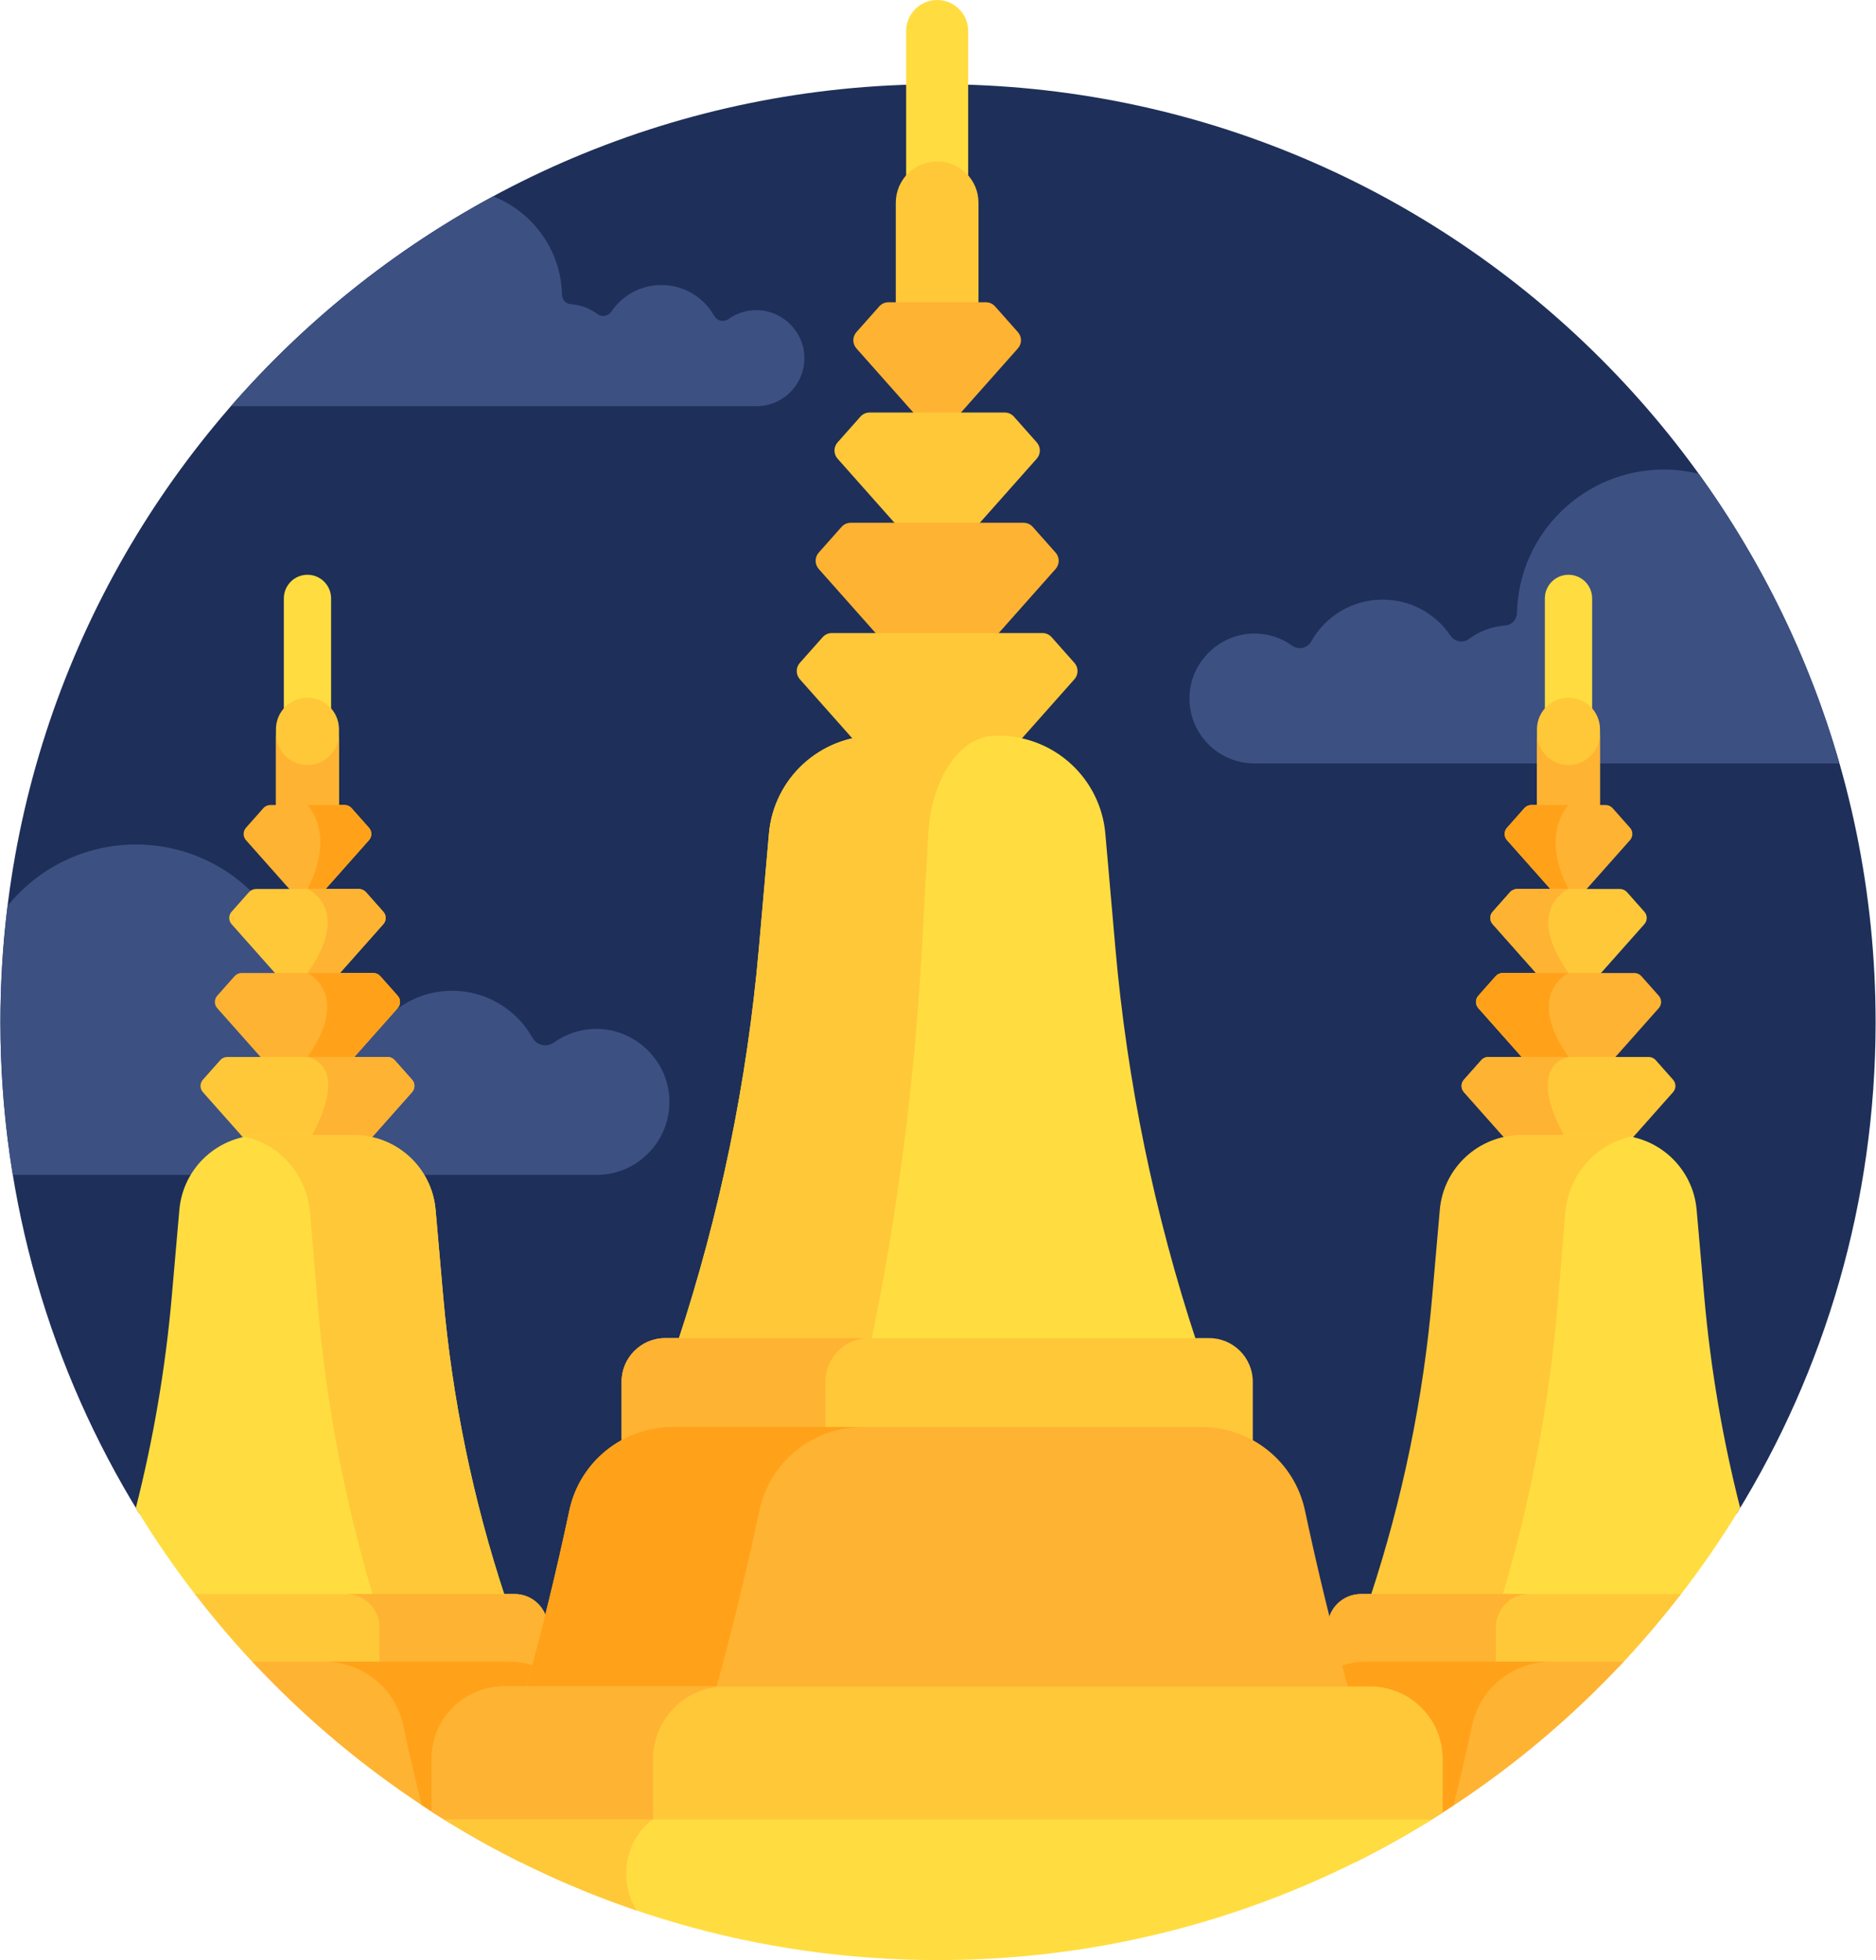
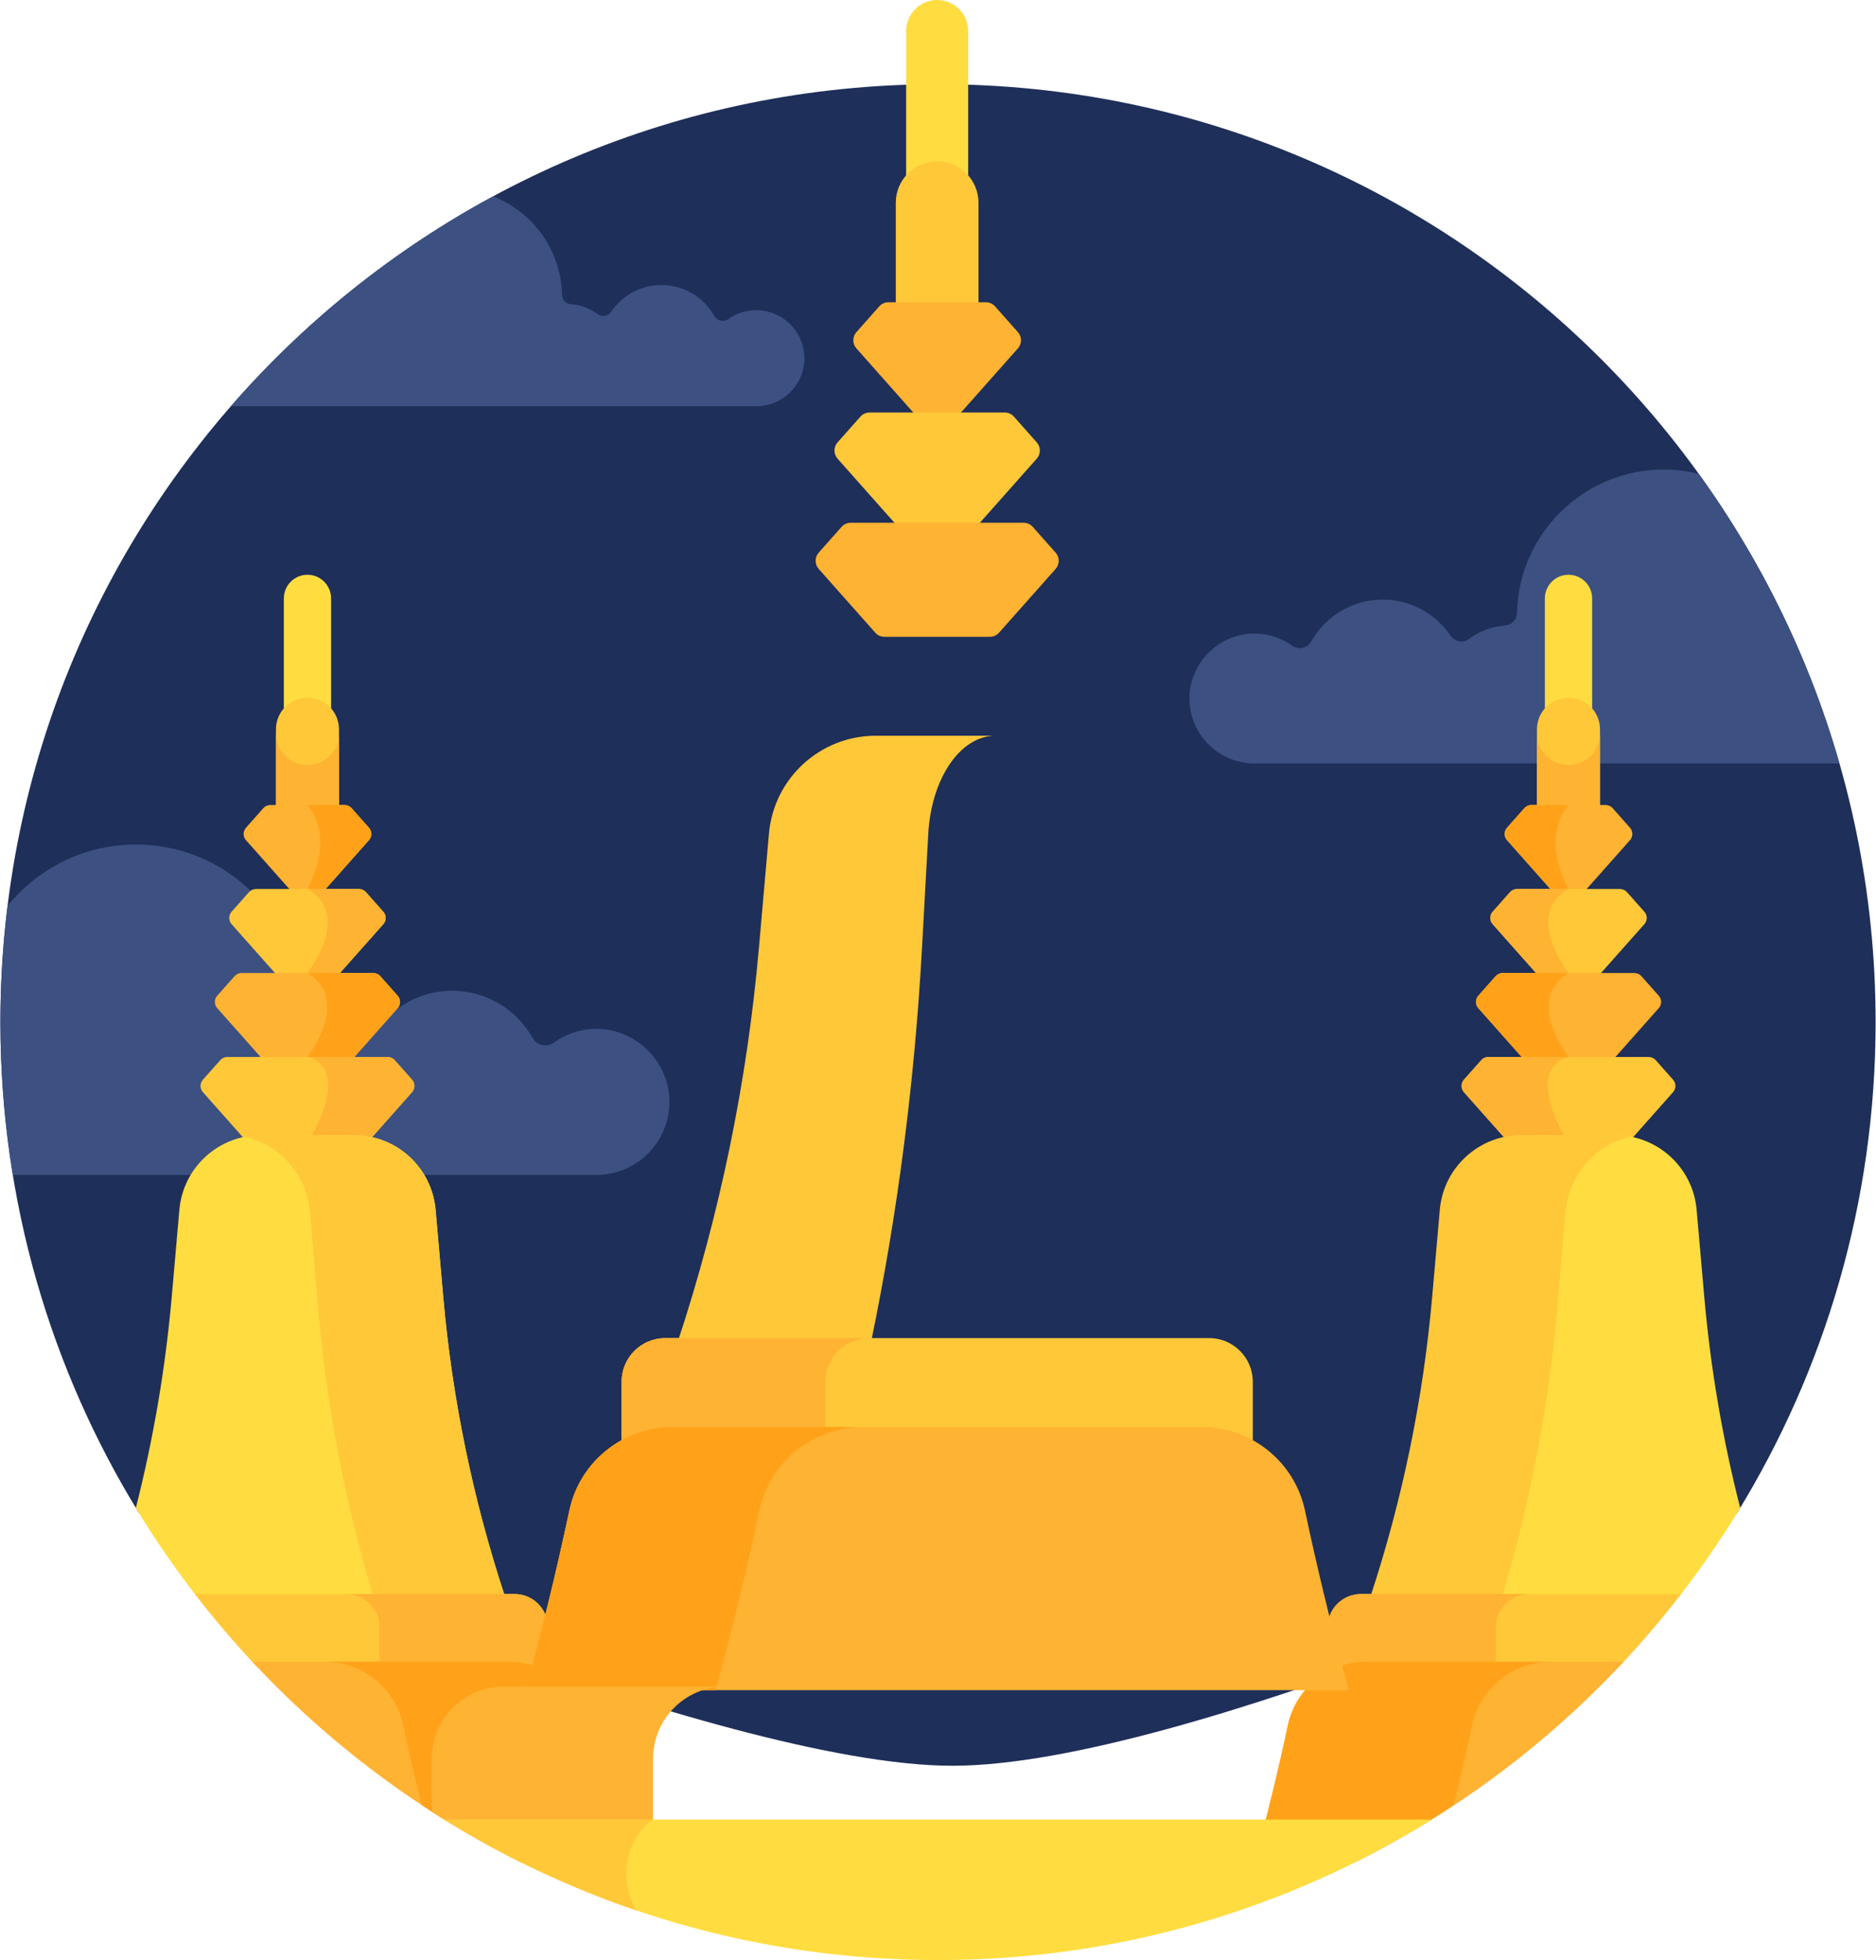
<svg xmlns="http://www.w3.org/2000/svg" width="90" height="94" viewBox="0 0 90 94" fill="none">
  <path d="M45.696 84.681C56.794 84.681 81.134 73.584 83.325 72.575C87.544 65.723 89.981 57.656 89.981 49.02C89.981 24.177 69.842 4.039 45 4.039C20.158 4.039 0.02 24.177 0.02 49.02C0.02 57.654 2.455 65.719 6.673 72.57C8.892 73.541 34.575 84.681 45.696 84.681Z" fill="#1E2F59" />
  <path d="M81.493 22.721C80.956 22.59 80.396 22.518 79.819 22.518C76.004 22.518 72.863 25.566 72.776 29.395C72.769 29.711 72.526 29.975 72.211 29.997C71.569 30.042 70.967 30.272 70.466 30.647C70.183 30.859 69.783 30.772 69.584 30.479C68.877 29.439 67.685 28.755 66.332 28.755C64.864 28.755 63.583 29.561 62.909 30.756C62.722 31.087 62.3 31.184 61.99 30.963C61.477 30.595 60.848 30.38 60.168 30.382C58.535 30.387 57.154 31.697 57.068 33.328C56.974 35.125 58.402 36.611 60.178 36.611H88.246C86.799 31.56 84.491 26.875 81.493 22.721Z" fill="#3C5082" />
  <path d="M32.111 52.656C32.015 50.822 30.461 49.348 28.625 49.342C27.86 49.34 27.152 49.583 26.575 49.996C26.228 50.245 25.752 50.136 25.542 49.763C24.785 48.42 23.344 47.513 21.692 47.513C20.171 47.513 18.83 48.282 18.036 49.452C17.812 49.782 17.362 49.879 17.043 49.641C16.48 49.219 15.804 48.96 15.082 48.91C14.727 48.885 14.453 48.588 14.445 48.233C14.348 43.927 10.816 40.499 6.525 40.499C4.035 40.499 1.816 41.649 0.363 43.444C0.137 45.271 0.02 47.132 0.02 49.02C0.02 51.515 0.224 53.963 0.615 56.347H28.613C30.61 56.347 32.217 54.676 32.111 52.656Z" fill="#3C5082" />
  <path d="M11.077 19.481H36.286C37.6 19.481 38.657 18.382 38.587 17.052C38.524 15.845 37.502 14.876 36.293 14.872C35.79 14.87 35.324 15.03 34.945 15.302C34.716 15.466 34.404 15.394 34.265 15.149C33.767 14.265 32.819 13.668 31.732 13.668C30.731 13.668 29.848 14.174 29.326 14.944C29.178 15.161 28.883 15.226 28.673 15.068C28.302 14.791 27.857 14.62 27.382 14.588C27.149 14.571 26.968 14.375 26.963 14.142C26.915 11.983 25.552 10.161 23.658 9.415C18.878 11.996 14.619 15.418 11.077 19.481Z" fill="#3C5082" />
  <path d="M75.248 36.104C75.874 36.104 76.382 35.597 76.382 34.971V28.698C76.382 28.072 75.874 27.564 75.248 27.564C74.622 27.564 74.114 28.072 74.114 28.698V34.971C74.114 35.597 74.622 36.104 75.248 36.104Z" fill="#FFDD40" />
  <path d="M75.248 40.648C76.083 40.648 76.759 39.971 76.759 39.137V34.971C76.759 34.136 76.083 33.459 75.248 33.459C74.413 33.459 73.736 34.136 73.736 34.971V39.137C73.737 39.971 74.413 40.648 75.248 40.648Z" fill="#FFC839" />
  <path d="M75.248 36.688C76.083 36.688 76.759 36.011 76.759 35.176V39.137C76.759 39.971 76.083 40.648 75.248 40.648C74.413 40.648 73.736 39.971 73.736 39.137V35.176C73.737 36.011 74.413 36.688 75.248 36.688Z" fill="#FFB332" />
  <path d="M72.298 39.697L73.132 38.756C73.217 38.661 73.339 38.606 73.468 38.606H77.028C77.156 38.606 77.278 38.661 77.364 38.756L78.198 39.697C78.349 39.867 78.349 40.122 78.198 40.292L76.131 42.62C76.046 42.716 75.924 42.771 75.796 42.771C73.966 42.771 76.529 42.771 74.7 42.771C74.572 42.771 74.45 42.716 74.365 42.62L72.298 40.292C72.147 40.122 72.147 39.866 72.298 39.697Z" fill="#FFB332" />
  <path d="M73.132 38.756C73.218 38.66 73.34 38.606 73.468 38.606H75.058H75.248C75.248 38.606 73.862 39.985 75.248 42.633C75.248 42.633 75.15 42.676 75.017 42.771C74.93 42.771 74.826 42.771 74.7 42.771C74.572 42.771 74.45 42.716 74.365 42.62L72.298 40.292C72.147 40.122 72.147 39.867 72.298 39.697L73.132 38.756Z" fill="#FFA219" />
  <path d="M71.609 43.725L72.444 42.784C72.529 42.689 72.651 42.634 72.779 42.634H77.718C77.846 42.634 77.968 42.689 78.053 42.784L78.888 43.725C79.039 43.894 79.039 44.15 78.888 44.32L76.821 46.648C76.736 46.744 76.614 46.799 76.485 46.799C74.656 46.799 75.841 46.799 74.012 46.799C73.883 46.799 73.761 46.744 73.676 46.648L71.609 44.32C71.458 44.15 71.458 43.894 71.609 43.725Z" fill="#FFC839" />
  <path d="M72.444 42.784C72.529 42.689 72.651 42.634 72.779 42.634H75.249C75.249 42.634 73.067 43.573 75.249 46.661C75.249 46.661 75.157 46.705 75.033 46.799C74.866 46.799 74.589 46.799 74.012 46.799C73.883 46.799 73.761 46.745 73.676 46.649L71.609 44.32C71.458 44.15 71.458 43.895 71.609 43.725L72.444 42.784Z" fill="#FFB332" />
  <path d="M70.921 47.752L71.755 46.812C71.841 46.717 71.963 46.662 72.091 46.662H78.408C78.536 46.662 78.658 46.717 78.743 46.812L79.578 47.752C79.729 47.922 79.729 48.178 79.578 48.348L77.511 50.677C77.426 50.773 77.304 50.827 77.175 50.827C75.346 50.827 75.153 50.827 73.323 50.827C73.195 50.827 73.073 50.773 72.988 50.677L70.921 48.348C70.77 48.178 70.77 47.922 70.921 47.752Z" fill="#FFB332" />
  <path d="M71.755 46.812C71.84 46.717 71.962 46.662 72.09 46.662H75.249C75.249 46.662 73.121 47.666 75.249 50.689C75.249 50.689 75.08 50.714 74.882 50.827C74.479 50.827 74.02 50.827 73.323 50.827C73.195 50.827 73.073 50.772 72.988 50.676L70.921 48.348C70.77 48.178 70.77 47.922 70.921 47.752L71.755 46.812Z" fill="#FFA219" />
  <path d="M70.23 51.781L71.065 50.84C71.15 50.744 71.272 50.69 71.4 50.69H79.095C79.224 50.69 79.346 50.744 79.431 50.84L80.265 51.781C80.416 51.95 80.416 52.206 80.265 52.376L78.198 54.705C78.113 54.8 77.991 54.855 77.863 54.855C76.034 54.855 74.462 54.855 72.633 54.855C72.505 54.855 72.383 54.8 72.298 54.705L70.23 52.376C70.079 52.206 70.079 51.95 70.23 51.781Z" fill="#FFC839" />
  <path d="M71.065 50.84C71.15 50.744 71.272 50.69 71.4 50.69H75.248C75.248 50.69 73.005 51.005 75.248 54.837C75.251 54.843 75.254 54.849 75.258 54.855C74.404 54.855 73.551 54.855 72.633 54.855C72.505 54.855 72.382 54.8 72.297 54.705L70.23 52.376C70.079 52.206 70.079 51.95 70.23 51.781L71.065 50.84Z" fill="#FFB332" />
  <path d="M83.484 72.317C82.638 68.993 82.06 65.604 81.76 62.182L81.395 58.017C81.217 55.993 79.523 54.44 77.491 54.44C75.922 54.44 74.575 54.44 73.006 54.44C70.974 54.44 69.28 55.993 69.102 58.017L68.737 62.182C68.307 67.079 67.312 71.91 65.77 76.578H80.549C81.605 75.218 82.587 73.796 83.484 72.317Z" fill="#FFDD40" />
  <path d="M80.65 76.445H65.305C64.431 76.445 63.715 77.161 63.715 78.036V80.439C64.273 80.131 64.913 79.956 65.586 79.956H77.649C78.708 78.839 79.709 77.666 80.65 76.445Z" fill="#FFC839" />
  <path d="M77.896 79.691H65.586C63.764 79.691 62.185 80.961 61.807 82.743C61.34 84.945 60.806 87.133 60.206 89.303H65.025C69.879 86.885 74.234 83.617 77.896 79.691Z" fill="#FFB332" />
  <path d="M14.751 36.104C14.125 36.104 13.617 35.597 13.617 34.971V28.698C13.617 28.072 14.125 27.564 14.751 27.564C15.377 27.564 15.884 28.072 15.884 28.698V34.971C15.884 35.597 15.377 36.104 14.751 36.104Z" fill="#FFDD40" />
  <path d="M14.751 40.648C13.916 40.648 13.239 39.971 13.239 39.137V34.971C13.239 34.136 13.916 33.459 14.751 33.459C15.586 33.459 16.262 34.136 16.262 34.971V39.137C16.262 39.971 15.586 40.648 14.751 40.648Z" fill="#FFC839" />
  <path d="M14.751 36.688C13.916 36.688 13.239 36.011 13.239 35.176V39.137C13.239 39.971 13.916 40.648 14.751 40.648C15.586 40.648 16.262 39.971 16.262 39.137V35.176C16.262 36.011 15.586 36.688 14.751 36.688Z" fill="#FFB332" />
  <path d="M17.701 39.697L16.866 38.756C16.781 38.661 16.659 38.606 16.531 38.606C11.815 38.606 17.687 38.606 12.97 38.606C12.842 38.606 12.72 38.661 12.635 38.756L11.8 39.697C11.65 39.867 11.65 40.122 11.8 40.292L13.868 42.62C13.953 42.716 14.075 42.771 14.203 42.771H15.299C15.427 42.771 15.549 42.716 15.634 42.62L17.701 40.292C17.852 40.122 17.852 39.866 17.701 39.697Z" fill="#FFB332" />
  <path d="M16.866 38.756C16.781 38.66 16.659 38.606 16.531 38.606C15.73 38.606 15.235 38.606 14.941 38.606C14.865 38.606 14.802 38.606 14.751 38.606C14.751 38.606 16.137 39.985 14.751 42.633C14.751 42.633 14.849 42.676 14.982 42.771H15.299C15.427 42.771 15.549 42.717 15.634 42.621L17.701 40.292C17.852 40.122 17.852 39.867 17.701 39.697L16.866 38.756Z" fill="#FFA219" />
  <path d="M18.389 43.725L17.554 42.784C17.469 42.689 17.347 42.634 17.219 42.634C12.503 42.634 16.996 42.634 12.28 42.634C12.152 42.634 12.03 42.689 11.945 42.784L11.11 43.725C10.959 43.894 10.959 44.15 11.11 44.32L13.177 46.648C13.262 46.744 13.384 46.799 13.513 46.799H15.986C16.114 46.799 16.237 46.744 16.322 46.648L18.389 44.32C18.54 44.15 18.54 43.894 18.389 43.725Z" fill="#FFC839" />
  <path d="M17.556 42.784C17.471 42.689 17.349 42.634 17.221 42.634C14.862 42.634 14.807 42.634 14.751 42.634C14.751 42.634 16.932 43.573 14.751 46.661C14.751 46.661 14.842 46.705 14.967 46.799H15.988C16.116 46.799 16.238 46.745 16.323 46.649L18.39 44.32C18.541 44.15 18.541 43.895 18.39 43.725L17.556 42.784Z" fill="#FFB332" />
  <path d="M19.078 47.752L18.243 46.812C18.158 46.717 18.036 46.662 17.908 46.662C13.192 46.662 16.307 46.662 11.591 46.662C11.463 46.662 11.341 46.717 11.255 46.812L10.421 47.752C10.27 47.922 10.27 48.178 10.421 48.348L12.488 50.677C12.573 50.773 12.695 50.827 12.823 50.827H16.675C16.803 50.827 16.925 50.773 17.01 50.677L19.078 48.348C19.229 48.178 19.229 47.922 19.078 47.752Z" fill="#FFB332" />
  <path d="M18.245 46.812C18.16 46.717 18.038 46.662 17.91 46.662C15.552 46.662 15.151 46.662 14.751 46.662C14.751 46.662 16.879 47.666 14.751 50.689C14.751 50.689 14.92 50.714 15.118 50.827H16.677C16.805 50.827 16.927 50.772 17.012 50.676L19.079 48.348C19.23 48.178 19.23 47.922 19.079 47.752L18.245 46.812Z" fill="#FFA219" />
  <path d="M19.769 51.781L18.934 50.84C18.849 50.744 18.727 50.69 18.599 50.69C13.883 50.69 15.62 50.69 10.903 50.69C10.775 50.69 10.653 50.744 10.568 50.84L9.733 51.781C9.582 51.95 9.582 52.206 9.733 52.376L11.8 54.705C11.885 54.8 12.008 54.855 12.136 54.855H17.366C17.494 54.855 17.616 54.8 17.701 54.705L19.768 52.376C19.919 52.206 19.919 51.95 19.769 51.781Z" fill="#FFC839" />
  <path d="M18.933 50.84C18.848 50.744 18.726 50.69 18.598 50.69C16.24 50.69 15.495 50.69 14.75 50.69C14.75 50.69 16.993 51.005 14.75 54.837C14.746 54.843 14.744 54.849 14.74 54.855H17.365C17.493 54.855 17.615 54.8 17.7 54.705L19.768 52.376C19.918 52.206 19.918 51.95 19.768 51.781L18.933 50.84Z" fill="#FFB332" />
  <path d="M9.451 76.578H24.23C22.689 71.91 21.693 67.079 21.263 62.182L20.898 58.017C20.721 55.993 19.026 54.44 16.994 54.44C15.426 54.44 14.078 54.44 12.509 54.44C10.477 54.44 8.783 55.993 8.605 58.017L8.24 62.182C7.94 65.604 7.362 68.993 6.517 72.317C7.413 73.796 8.395 75.218 9.451 76.578Z" fill="#FFDD40" />
  <path d="M14.873 58.171L15.238 62.516C15.64 67.291 16.536 72.006 17.91 76.578H24.228C22.687 71.91 21.691 67.079 21.262 62.182L20.896 58.017C20.719 55.993 19.024 54.44 16.993 54.44C15.424 54.44 14.076 54.44 12.507 54.44C12.242 54.44 11.983 54.468 11.731 54.519C13.41 54.865 14.718 56.331 14.873 58.171Z" fill="#FFC839" />
  <path d="M24.692 76.445H9.348C10.289 77.666 11.289 78.839 12.348 79.956H24.412C25.085 79.956 25.724 80.131 26.282 80.439V78.036C26.282 77.161 25.567 76.445 24.692 76.445Z" fill="#FFC839" />
  <path d="M24.692 76.445H16.614C17.489 76.445 18.205 77.161 18.205 78.036V79.956H24.412C25.085 79.956 25.724 80.13 26.283 80.439V78.036C26.283 77.161 25.567 76.445 24.692 76.445Z" fill="#FFB332" />
  <path d="M24.414 79.691H12.104C15.765 83.617 20.12 86.885 24.975 89.303H29.794C29.194 87.132 28.66 84.945 28.193 82.743C27.815 80.961 26.235 79.691 24.414 79.691Z" fill="#FFB332" />
  <path d="M28.19 82.743C27.812 80.961 26.233 79.691 24.411 79.691H15.566C17.388 79.691 18.967 80.961 19.345 82.743C19.617 84.022 19.913 85.296 20.23 86.565C21.749 87.569 23.331 88.486 24.973 89.303H29.791C29.191 87.132 28.658 84.945 28.19 82.743Z" fill="#FFA219" />
  <path d="M75.097 58.171L74.732 62.516C74.331 67.291 73.434 72.006 72.06 76.578C68.828 76.578 66.142 76.578 65.742 76.578C67.284 71.91 68.279 67.079 68.709 62.182L69.074 58.017C69.251 55.993 70.946 54.44 72.977 54.44H77.463C77.728 54.44 77.987 54.468 78.239 54.519C76.56 54.865 75.252 56.331 75.097 58.171Z" fill="#FFC839" />
  <path d="M65.276 76.445H73.354C72.48 76.445 71.764 77.161 71.764 78.036V79.956H65.556C64.883 79.956 64.244 80.13 63.685 80.439V78.036C63.685 77.161 64.401 76.445 65.276 76.445Z" fill="#FFB332" />
  <path d="M61.778 82.743C62.156 80.961 63.735 79.691 65.557 79.691H74.402C72.58 79.691 71.001 80.961 70.623 82.743C70.351 84.022 70.055 85.296 69.738 86.565C68.219 87.569 66.636 88.486 64.995 89.303H60.177C60.777 87.132 61.31 84.945 61.778 82.743Z" fill="#FFA219" />
  <path d="M44.96 11.211C44.138 11.211 43.472 10.545 43.472 9.723V1.488C43.472 0.666 44.138 0 44.96 0C45.782 0 46.448 0.666 46.448 1.488V9.723C46.448 10.545 45.782 11.211 44.96 11.211Z" fill="#FFDD40" />
  <path d="M44.959 17.176C43.863 17.176 42.975 16.288 42.975 15.192V9.723C42.975 8.627 43.863 7.739 44.959 7.739C46.055 7.739 46.943 8.627 46.943 9.723V15.192C46.943 16.288 46.055 17.176 44.959 17.176Z" fill="#FFC839" />
  <path d="M48.833 15.928L47.737 14.693C47.625 14.567 47.465 14.495 47.297 14.495C41.105 14.495 48.814 14.495 42.622 14.495C42.454 14.495 42.293 14.567 42.182 14.693L41.086 15.928C40.888 16.15 40.888 16.486 41.086 16.709L43.8 19.766C43.912 19.892 44.072 19.964 44.24 19.964H45.678C45.846 19.964 46.007 19.892 46.118 19.766L48.832 16.709C49.031 16.486 49.031 16.15 48.833 15.928Z" fill="#FFB332" />
  <path d="M49.738 21.216L48.642 19.981C48.53 19.855 48.37 19.783 48.202 19.783C42.01 19.783 47.909 19.783 41.718 19.783C41.549 19.783 41.389 19.855 41.278 19.981L40.182 21.216C39.984 21.439 39.984 21.774 40.182 21.997L42.896 25.054C43.007 25.18 43.168 25.252 43.336 25.252H46.583C46.752 25.252 46.912 25.18 47.023 25.054L49.737 21.997C49.936 21.774 49.936 21.439 49.738 21.216Z" fill="#FFC839" />
  <path d="M50.643 26.503L49.547 25.269C49.435 25.143 49.275 25.071 49.107 25.071C42.915 25.071 47.005 25.071 40.813 25.071C40.645 25.071 40.485 25.143 40.373 25.269L39.277 26.503C39.079 26.726 39.079 27.062 39.277 27.285L41.991 30.342C42.103 30.468 42.263 30.54 42.431 30.54H47.488C47.657 30.54 47.817 30.468 47.929 30.342L50.643 27.285C50.841 27.062 50.841 26.726 50.643 26.503Z" fill="#FFB332" />
-   <path d="M51.546 31.791L50.45 30.557C50.339 30.431 50.178 30.359 50.01 30.359C43.819 30.359 46.099 30.359 39.907 30.359C39.739 30.359 39.579 30.431 39.467 30.557L38.371 31.791C38.173 32.014 38.173 32.35 38.371 32.573L41.085 35.63C41.197 35.756 41.357 35.828 41.525 35.828H48.392C48.56 35.828 48.72 35.756 48.832 35.63L51.546 32.573C51.744 32.35 51.744 32.014 51.546 31.791Z" fill="#FFC839" />
-   <path d="M53.508 45.447L53.028 39.978C52.795 37.322 50.57 35.284 47.903 35.284C45.844 35.284 44.074 35.284 42.015 35.284C39.347 35.284 37.123 37.322 36.89 39.978L36.41 45.447C35.846 51.876 34.539 58.218 32.516 64.347H57.402C55.379 58.218 54.072 51.876 53.508 45.447Z" fill="#FFDD40" />
  <path d="M44.534 39.978C44.681 37.322 46.076 35.284 47.749 35.284C45.756 35.284 44.022 35.284 42.015 35.284C39.347 35.284 37.123 37.322 36.89 39.978L36.41 45.447C35.846 51.876 34.539 58.218 32.516 64.347H41.791C43.06 58.218 43.88 51.876 44.233 45.447L44.534 39.978Z" fill="#FFC839" />
  <path d="M32.276 68.782H57.646C58.529 68.782 59.369 69.011 60.102 69.416V66.261C60.102 65.112 59.162 64.172 58.013 64.172H31.909C30.76 64.172 29.82 65.112 29.82 66.261V69.416C30.553 69.011 31.393 68.782 32.276 68.782Z" fill="#FFC839" />
  <path d="M39.597 66.261C39.597 65.112 40.536 64.173 41.685 64.173H31.909C30.76 64.173 29.82 65.112 29.82 66.261V69.416C30.554 69.011 31.393 68.782 32.276 68.782H39.597V66.261Z" fill="#FFB332" />
  <path d="M62.606 72.441C62.109 70.102 60.036 68.434 57.645 68.434H32.276C29.884 68.434 27.811 70.102 27.314 72.441C26.701 75.332 26 78.204 25.213 81.054H64.707C63.92 78.204 63.219 75.332 62.606 72.441Z" fill="#FFB332" />
  <path d="M41.392 68.434H32.274C29.882 68.434 27.809 70.102 27.312 72.441C26.699 75.332 25.998 78.204 25.211 81.054H34.33C35.117 78.204 35.818 75.332 36.431 72.441C36.927 70.102 39.001 68.434 41.392 68.434Z" fill="#FFA219" />
-   <path d="M65.739 80.879H24.182C22.266 80.879 20.712 82.433 20.712 84.35V86.884C21.003 87.071 21.296 87.254 21.591 87.434H68.41C68.678 87.271 68.944 87.105 69.209 86.936V84.35C69.209 82.433 67.655 80.879 65.739 80.879Z" fill="#FFC839" />
  <path d="M31.33 84.35C31.33 82.433 32.883 80.879 34.8 80.879H24.182C22.266 80.879 20.712 82.433 20.712 84.35V86.884C21.003 87.071 21.296 87.254 21.591 87.434H31.33V84.35Z" fill="#FFB332" />
  <path d="M45.001 94C53.694 94 61.809 91.531 68.689 87.26H21.312C28.192 91.531 36.307 94 45.001 94Z" fill="#FFDD40" />
  <path d="M31.308 87.261H21.312C24.192 89.048 27.288 90.518 30.552 91.626C29.66 90.252 29.963 88.247 31.308 87.261Z" fill="#FFC839" />
</svg>